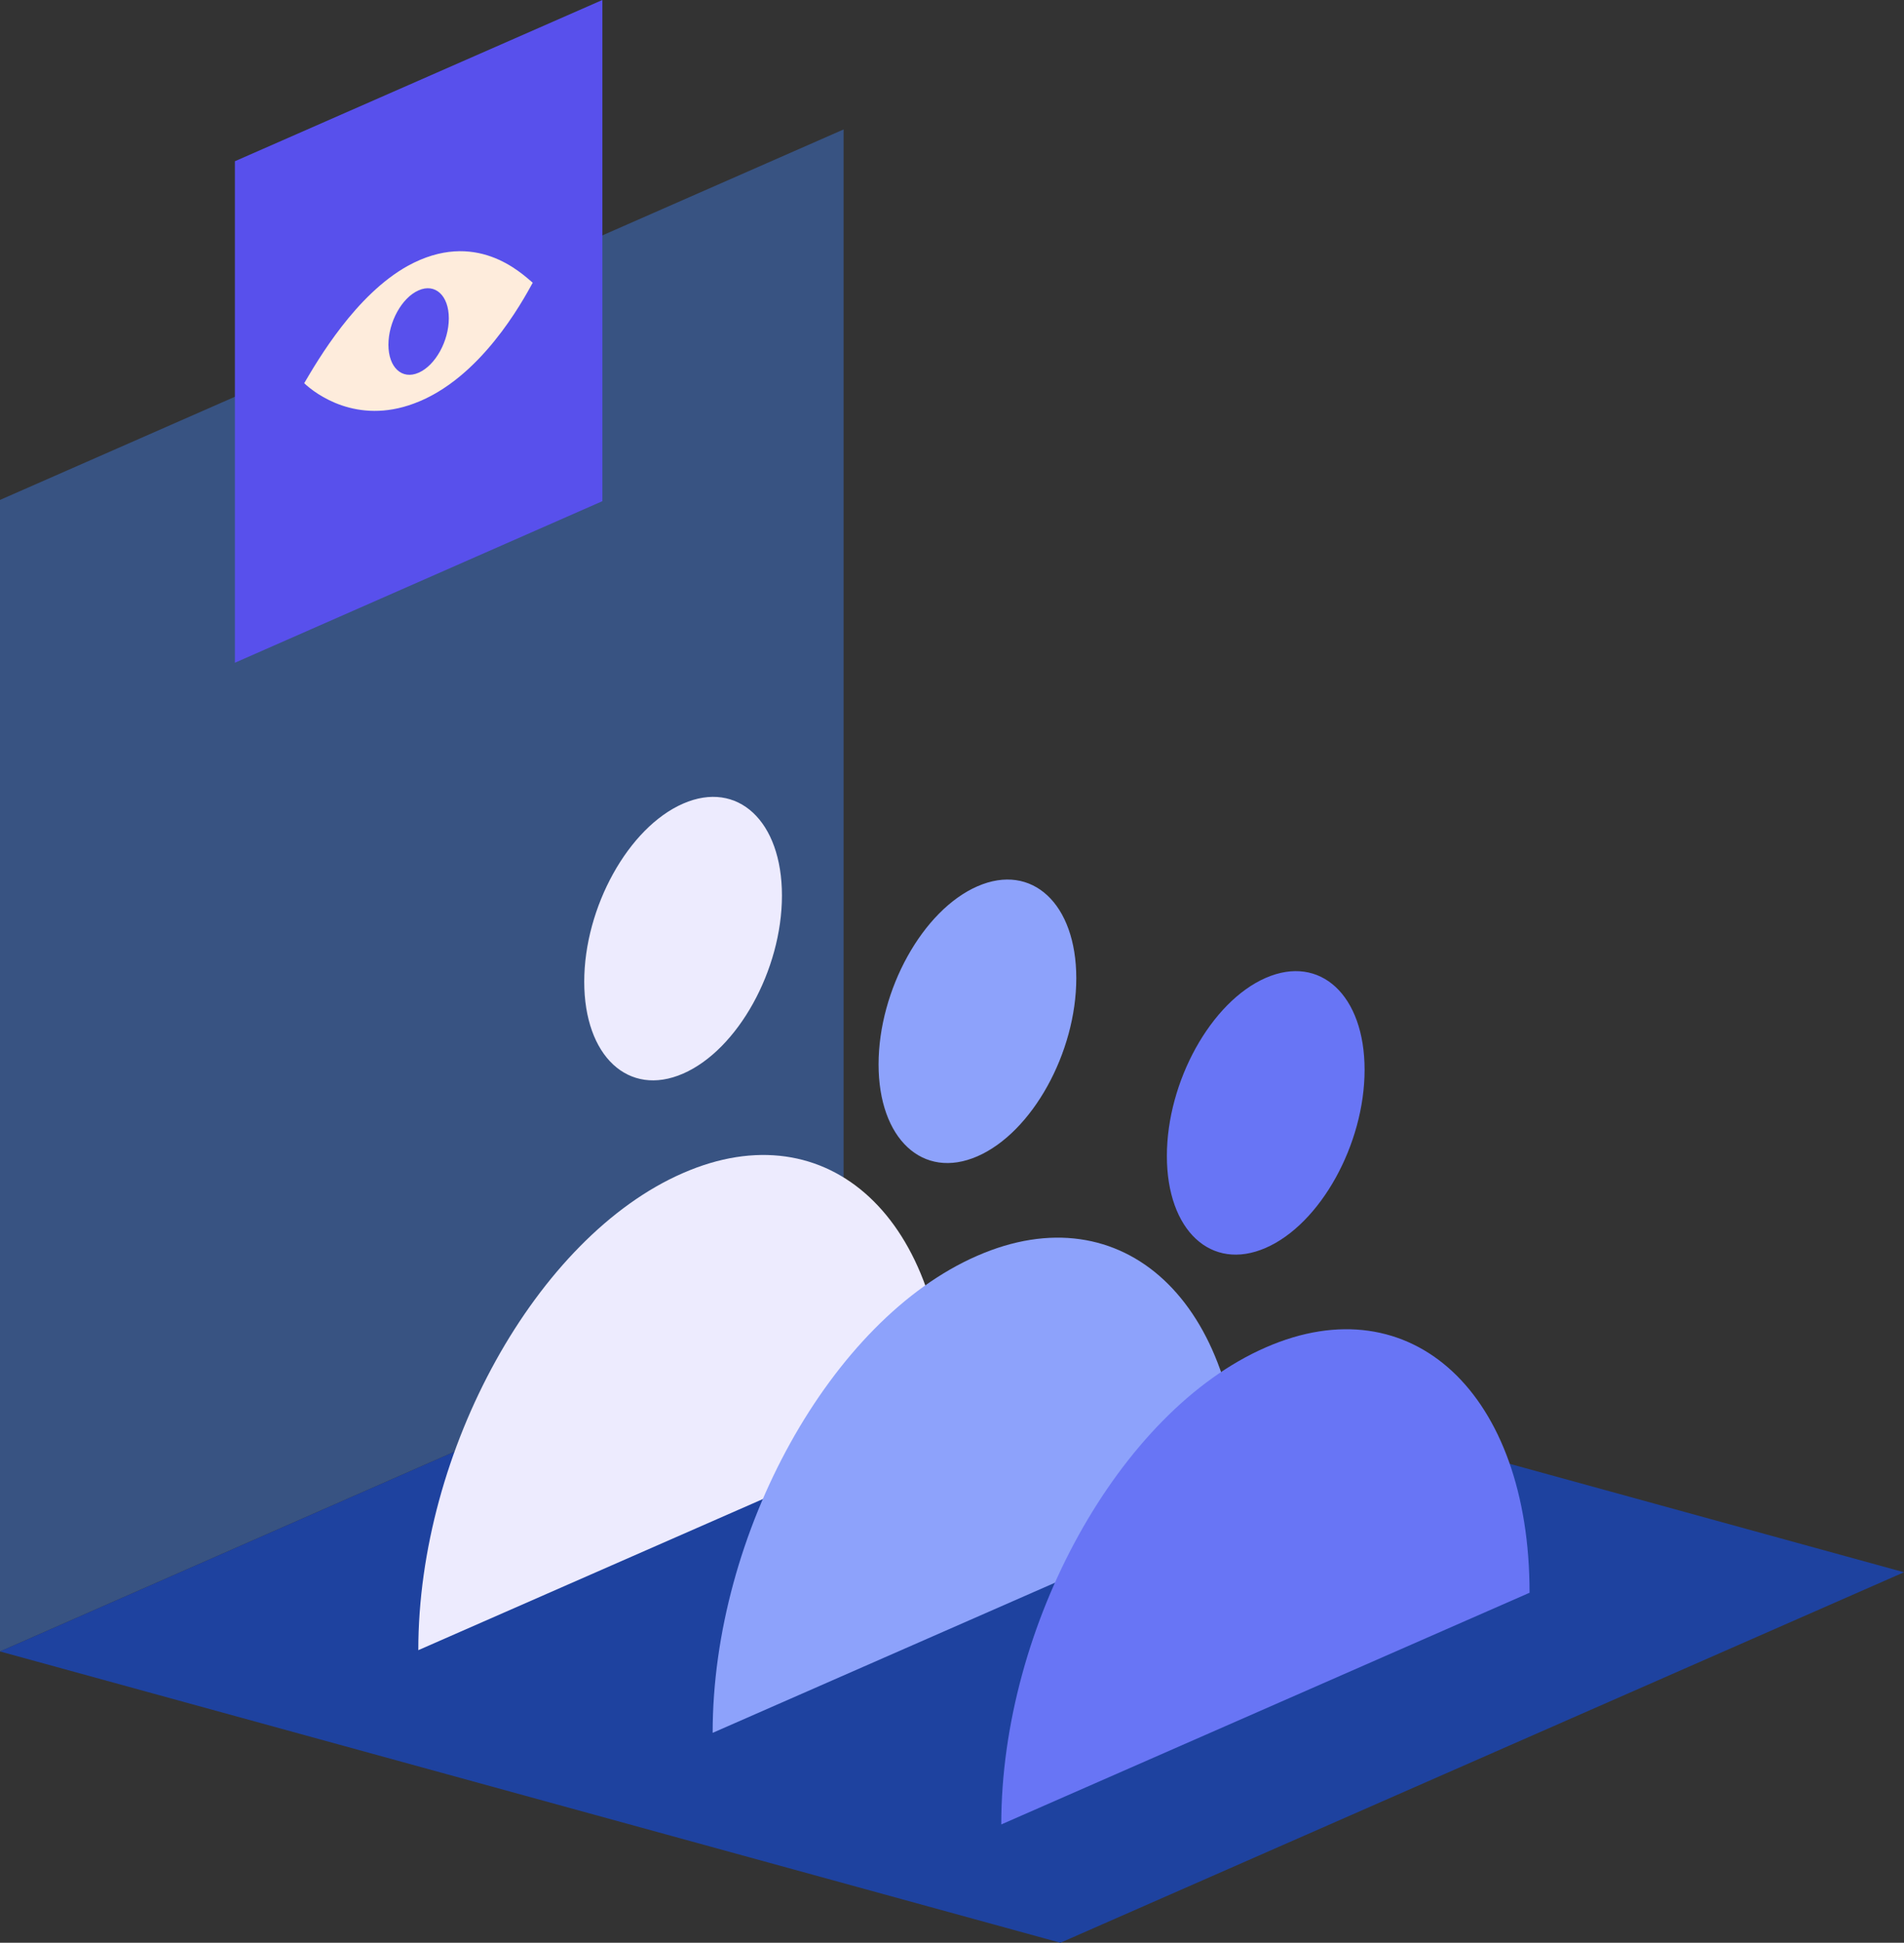
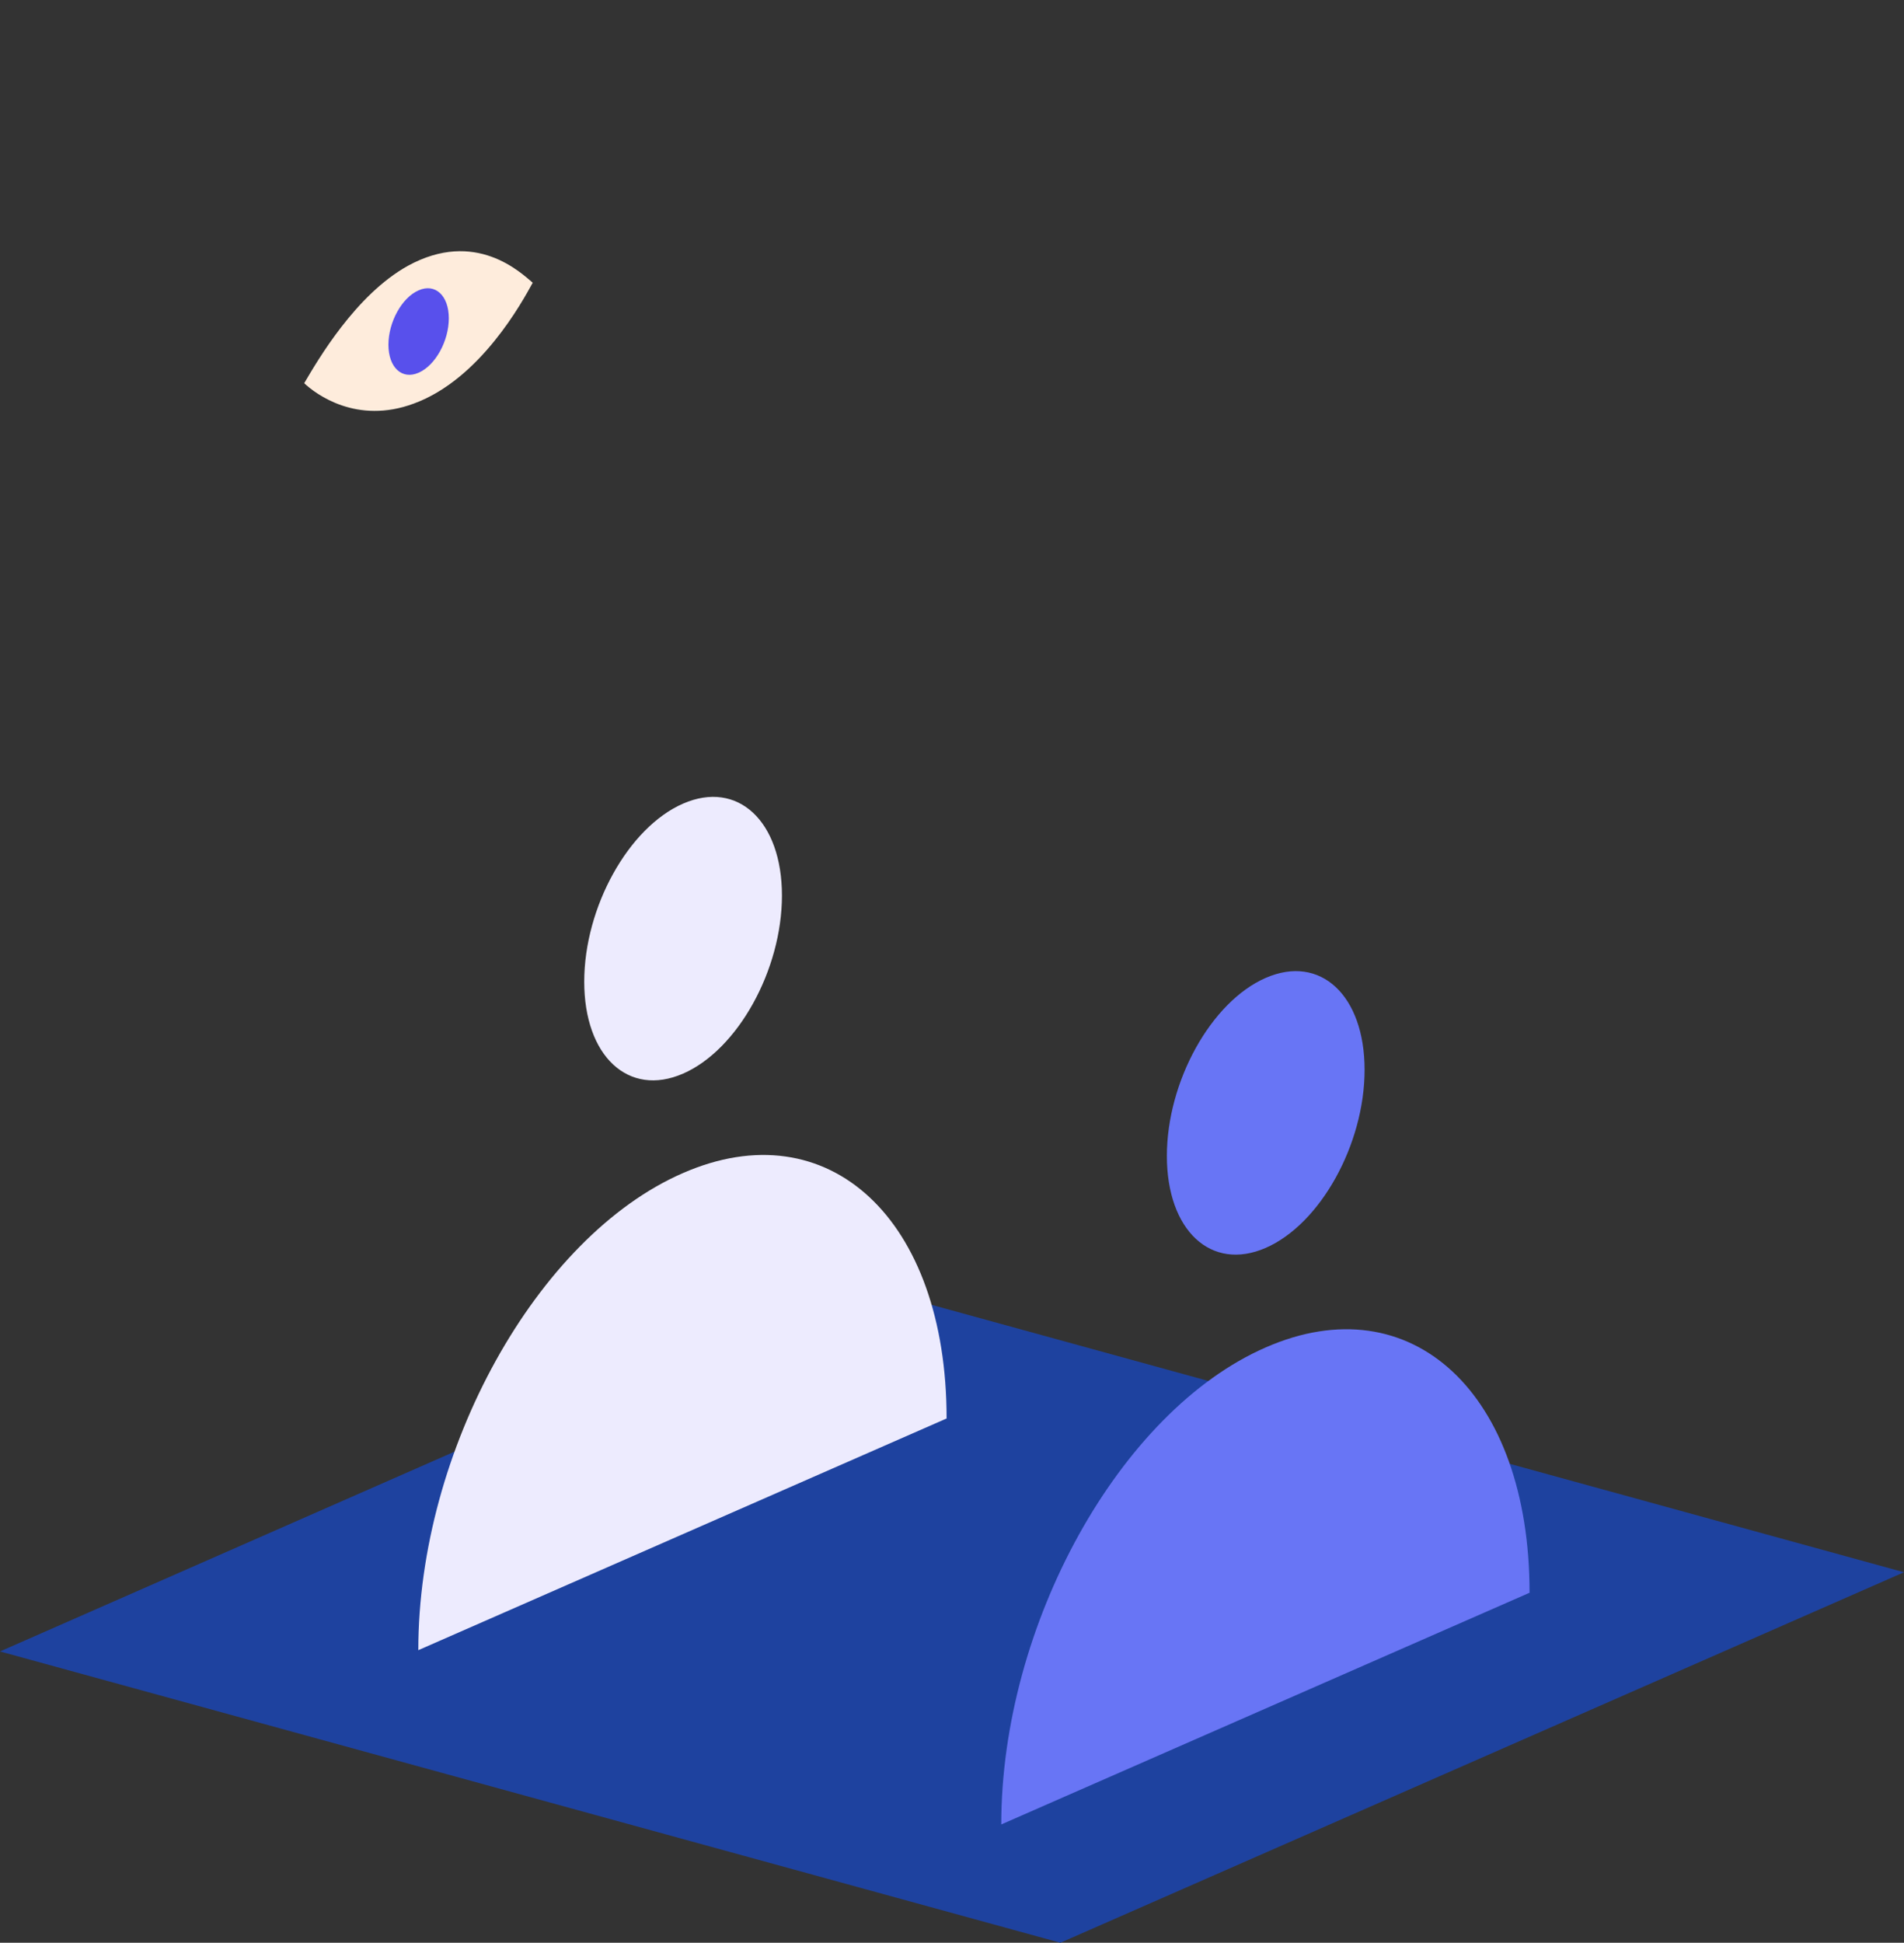
<svg xmlns="http://www.w3.org/2000/svg" id="Layer_2" data-name="Layer 2" viewBox="0 0 59.9 61.09">
  <rect x="0" y="0" width="59.9" height="61.09" fill="#333333" stroke="none" />
  <defs>
    <style>
      .cls-1 {
        fill: #5850ec;
      }

      .cls-2 {
        fill: #feecdc;
      }

      .cls-3 {
        fill: #3f83f8;
        isolation: isolate;
        opacity: .4;
      }

      .cls-4 {
        fill: #edebfe;
      }

      .cls-5 {
        fill: #1e429f;
      }

      .cls-6 {
        fill: #8da2fb;
      }

      .cls-7 {
        fill: #6875f5;
      }
    </style>
  </defs>
  <g id="Layer_1-2" data-name="Layer 1">
    <g>
-       <polygon class="cls-3" points="26.54 40.27 0 51.93 0 15.72 26.54 4.07 26.54 40.27" />
      <polygon class="cls-5" points="26.54 40.27 0 51.93 33.36 61.09 59.9 49.44 26.54 40.27" />
      <g>
-         <path class="cls-4" d="M18.38,30.87c0,2.34,1.39,3.64,3.11,2.89,1.72-.75,3.11-3.26,3.11-5.6,0-2.34-1.39-3.64-3.11-2.89-1.72.75-3.11,3.26-3.11,5.6Z" />
+         <path class="cls-4" d="M18.38,30.87c0,2.34,1.39,3.64,3.11,2.89,1.72-.75,3.11-3.26,3.11-5.6,0-2.34-1.39-3.64-3.11-2.89-1.72.75-3.11,3.26-3.11,5.6" />
        <path class="cls-4" d="M29.79,44.6l-16.63,7.29c0-6.28,3.73-13,8.32-15,4.59-2.01,8.3,1.45,8.3,7.71Z" />
      </g>
      <g>
-         <path class="cls-6" d="M27.64,33.47c0,2.34,1.39,3.64,3.11,2.89,1.72-.75,3.11-3.26,3.11-5.6,0-2.34-1.39-3.64-3.11-2.89-1.72.75-3.11,3.26-3.11,5.6Z" />
-         <path class="cls-6" d="M39.05,47.2l-16.63,7.29c0-6.28,3.73-13,8.32-15,4.59-2.01,8.3,1.45,8.3,7.71Z" />
-       </g>
+         </g>
      <g>
        <path class="cls-7" d="M36.71,36.35c0,2.34,1.39,3.64,3.11,2.89,1.72-.75,3.11-3.26,3.11-5.6,0-2.34-1.39-3.64-3.11-2.89-1.72.75-3.11,3.26-3.11,5.6Z" />
        <path class="cls-7" d="M48.13,50.08l-16.63,7.29c0-6.28,3.73-13,8.32-15,4.59-2.01,8.3,1.45,8.3,7.71Z" />
      </g>
      <g>
-         <polygon class="cls-1" points="18.95 15.76 7.39 20.84 7.39 5.07 18.95 0 18.95 15.76" />
        <g>
          <path class="cls-2" d="M9.57,12.05c.43-.73,1.62-2.78,3.26-3.69,2.13-1.17,3.56.22,3.93.53-.32.58-1.64,3.03-3.74,3.8-1.8.67-3.09-.3-3.45-.64Z" />
          <path class="cls-1" d="M12.22,10.84c0,.72.43,1.11.95.88.53-.23.95-1,.95-1.71,0-.72-.43-1.11-.95-.88-.53.23-.95,1-.95,1.71Z" />
        </g>
      </g>
    </g>
  </g>
</svg>